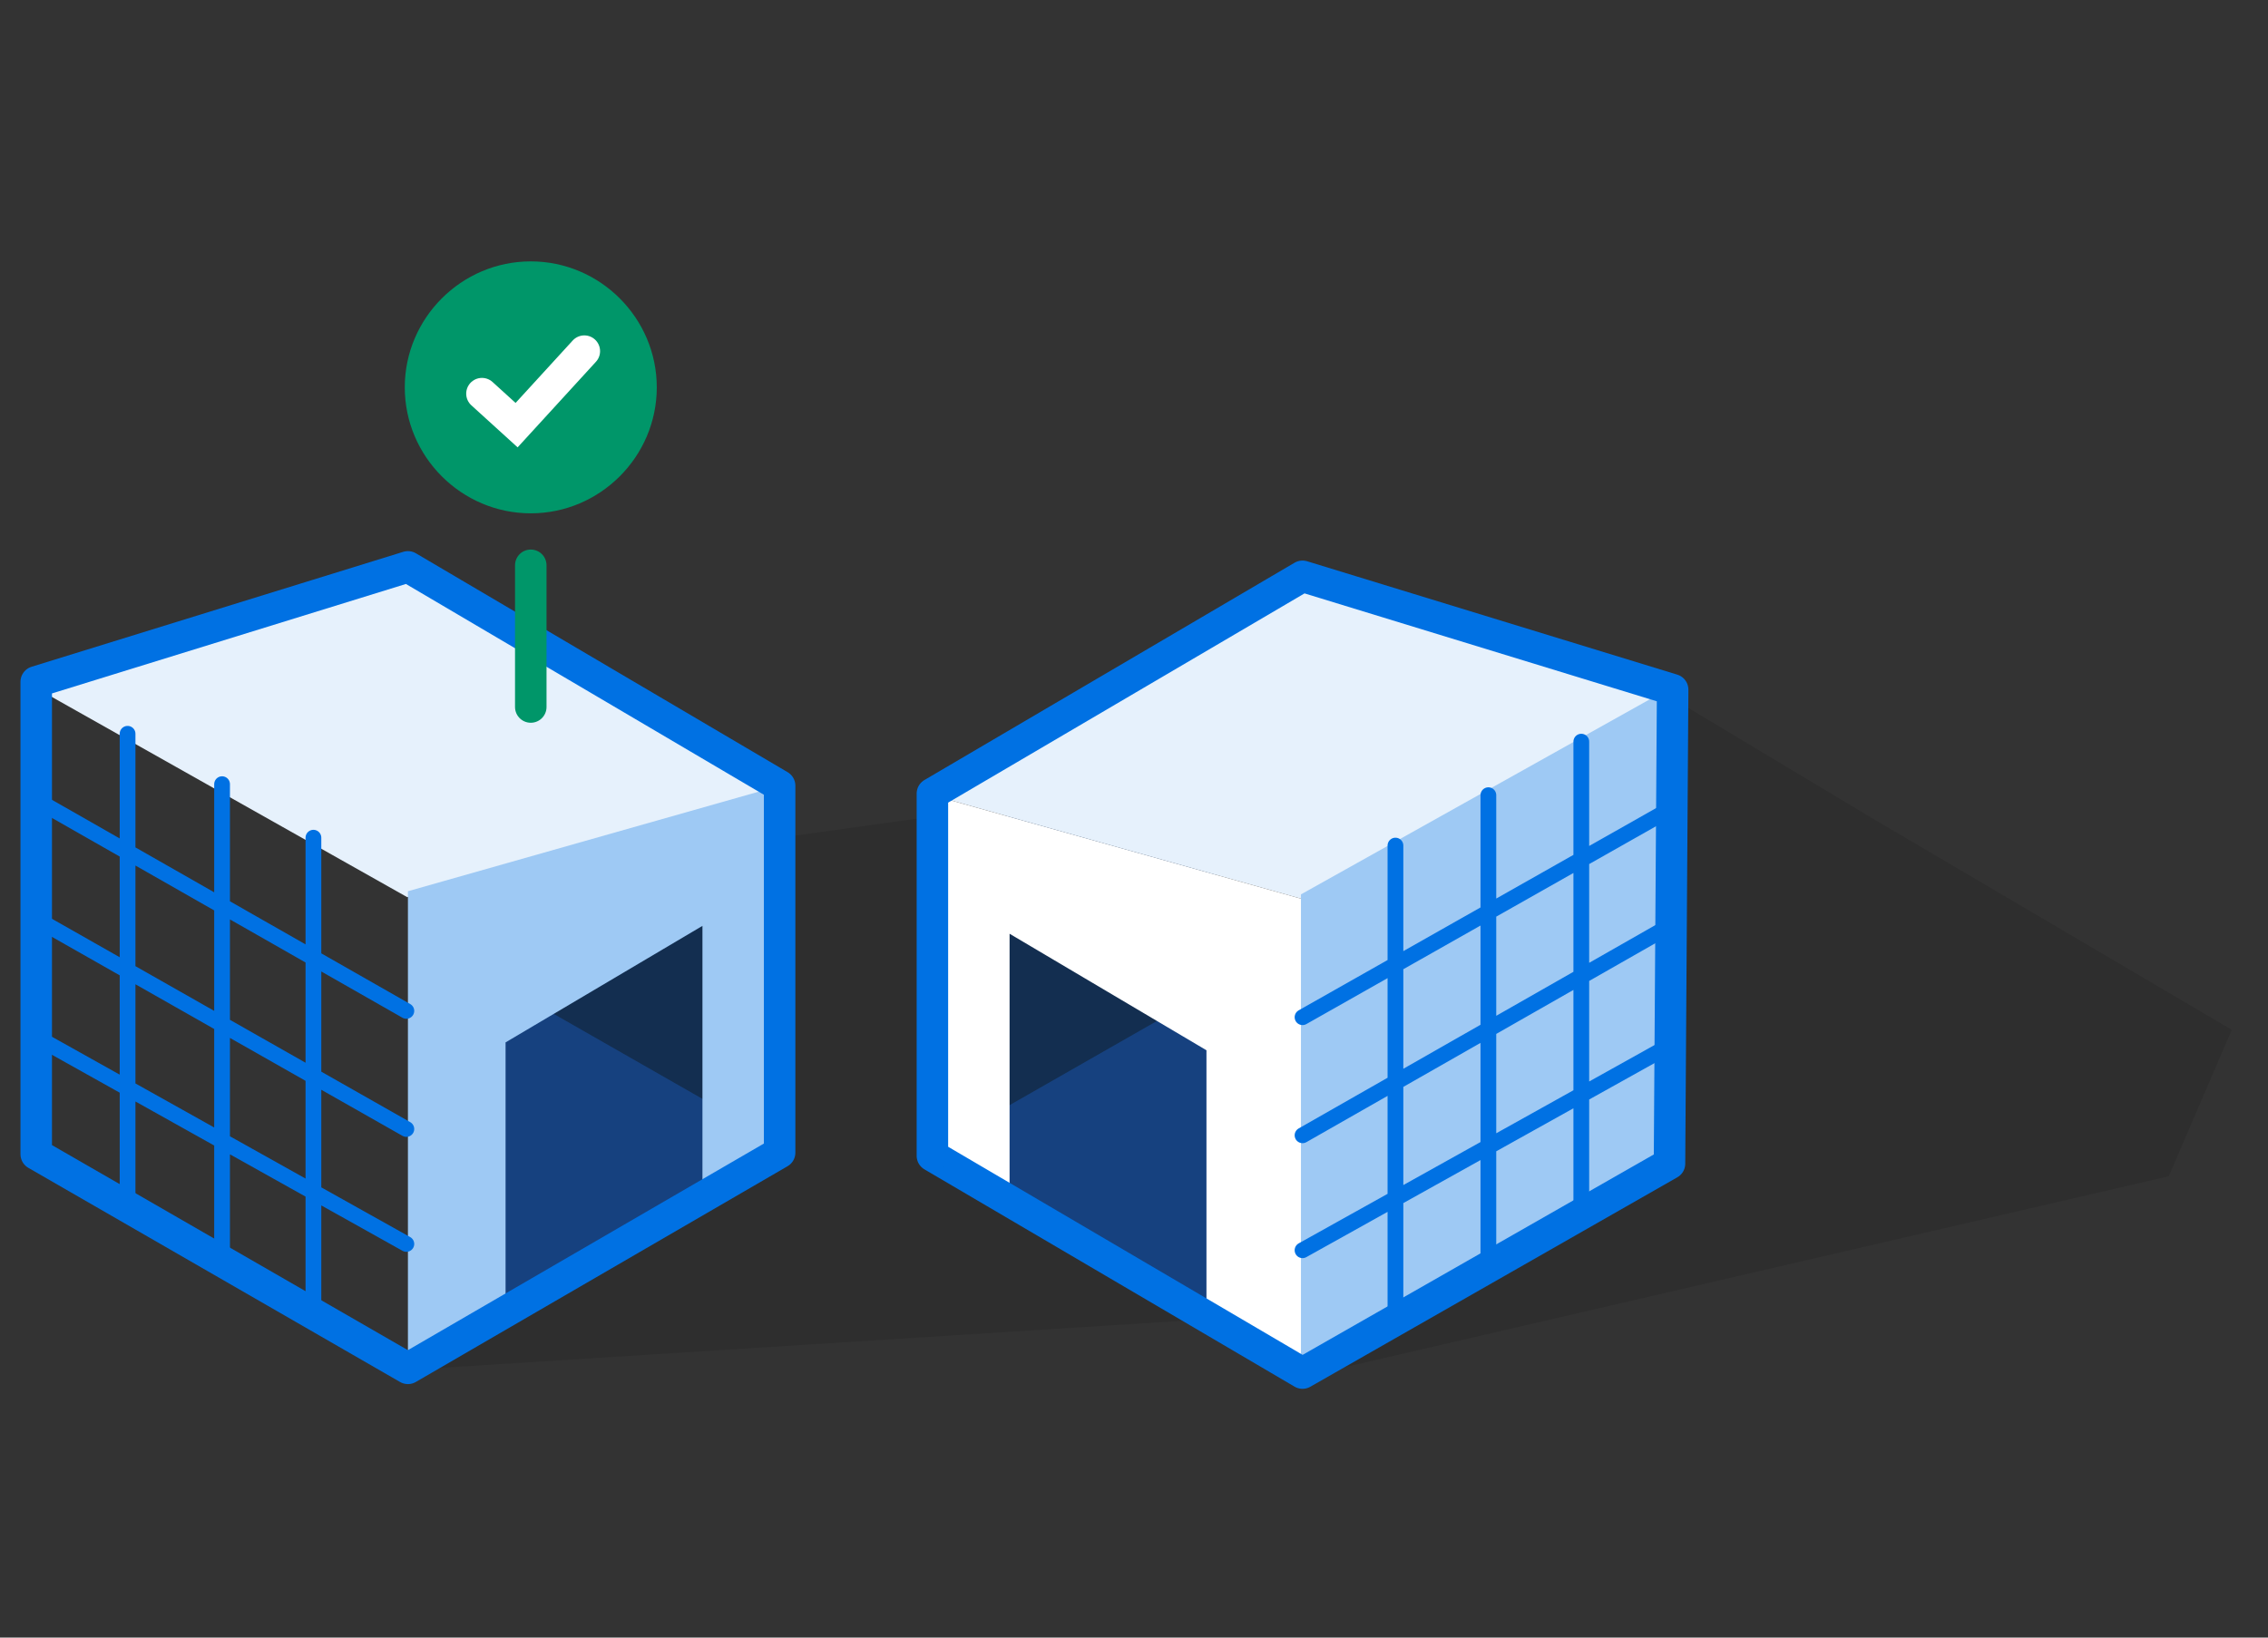
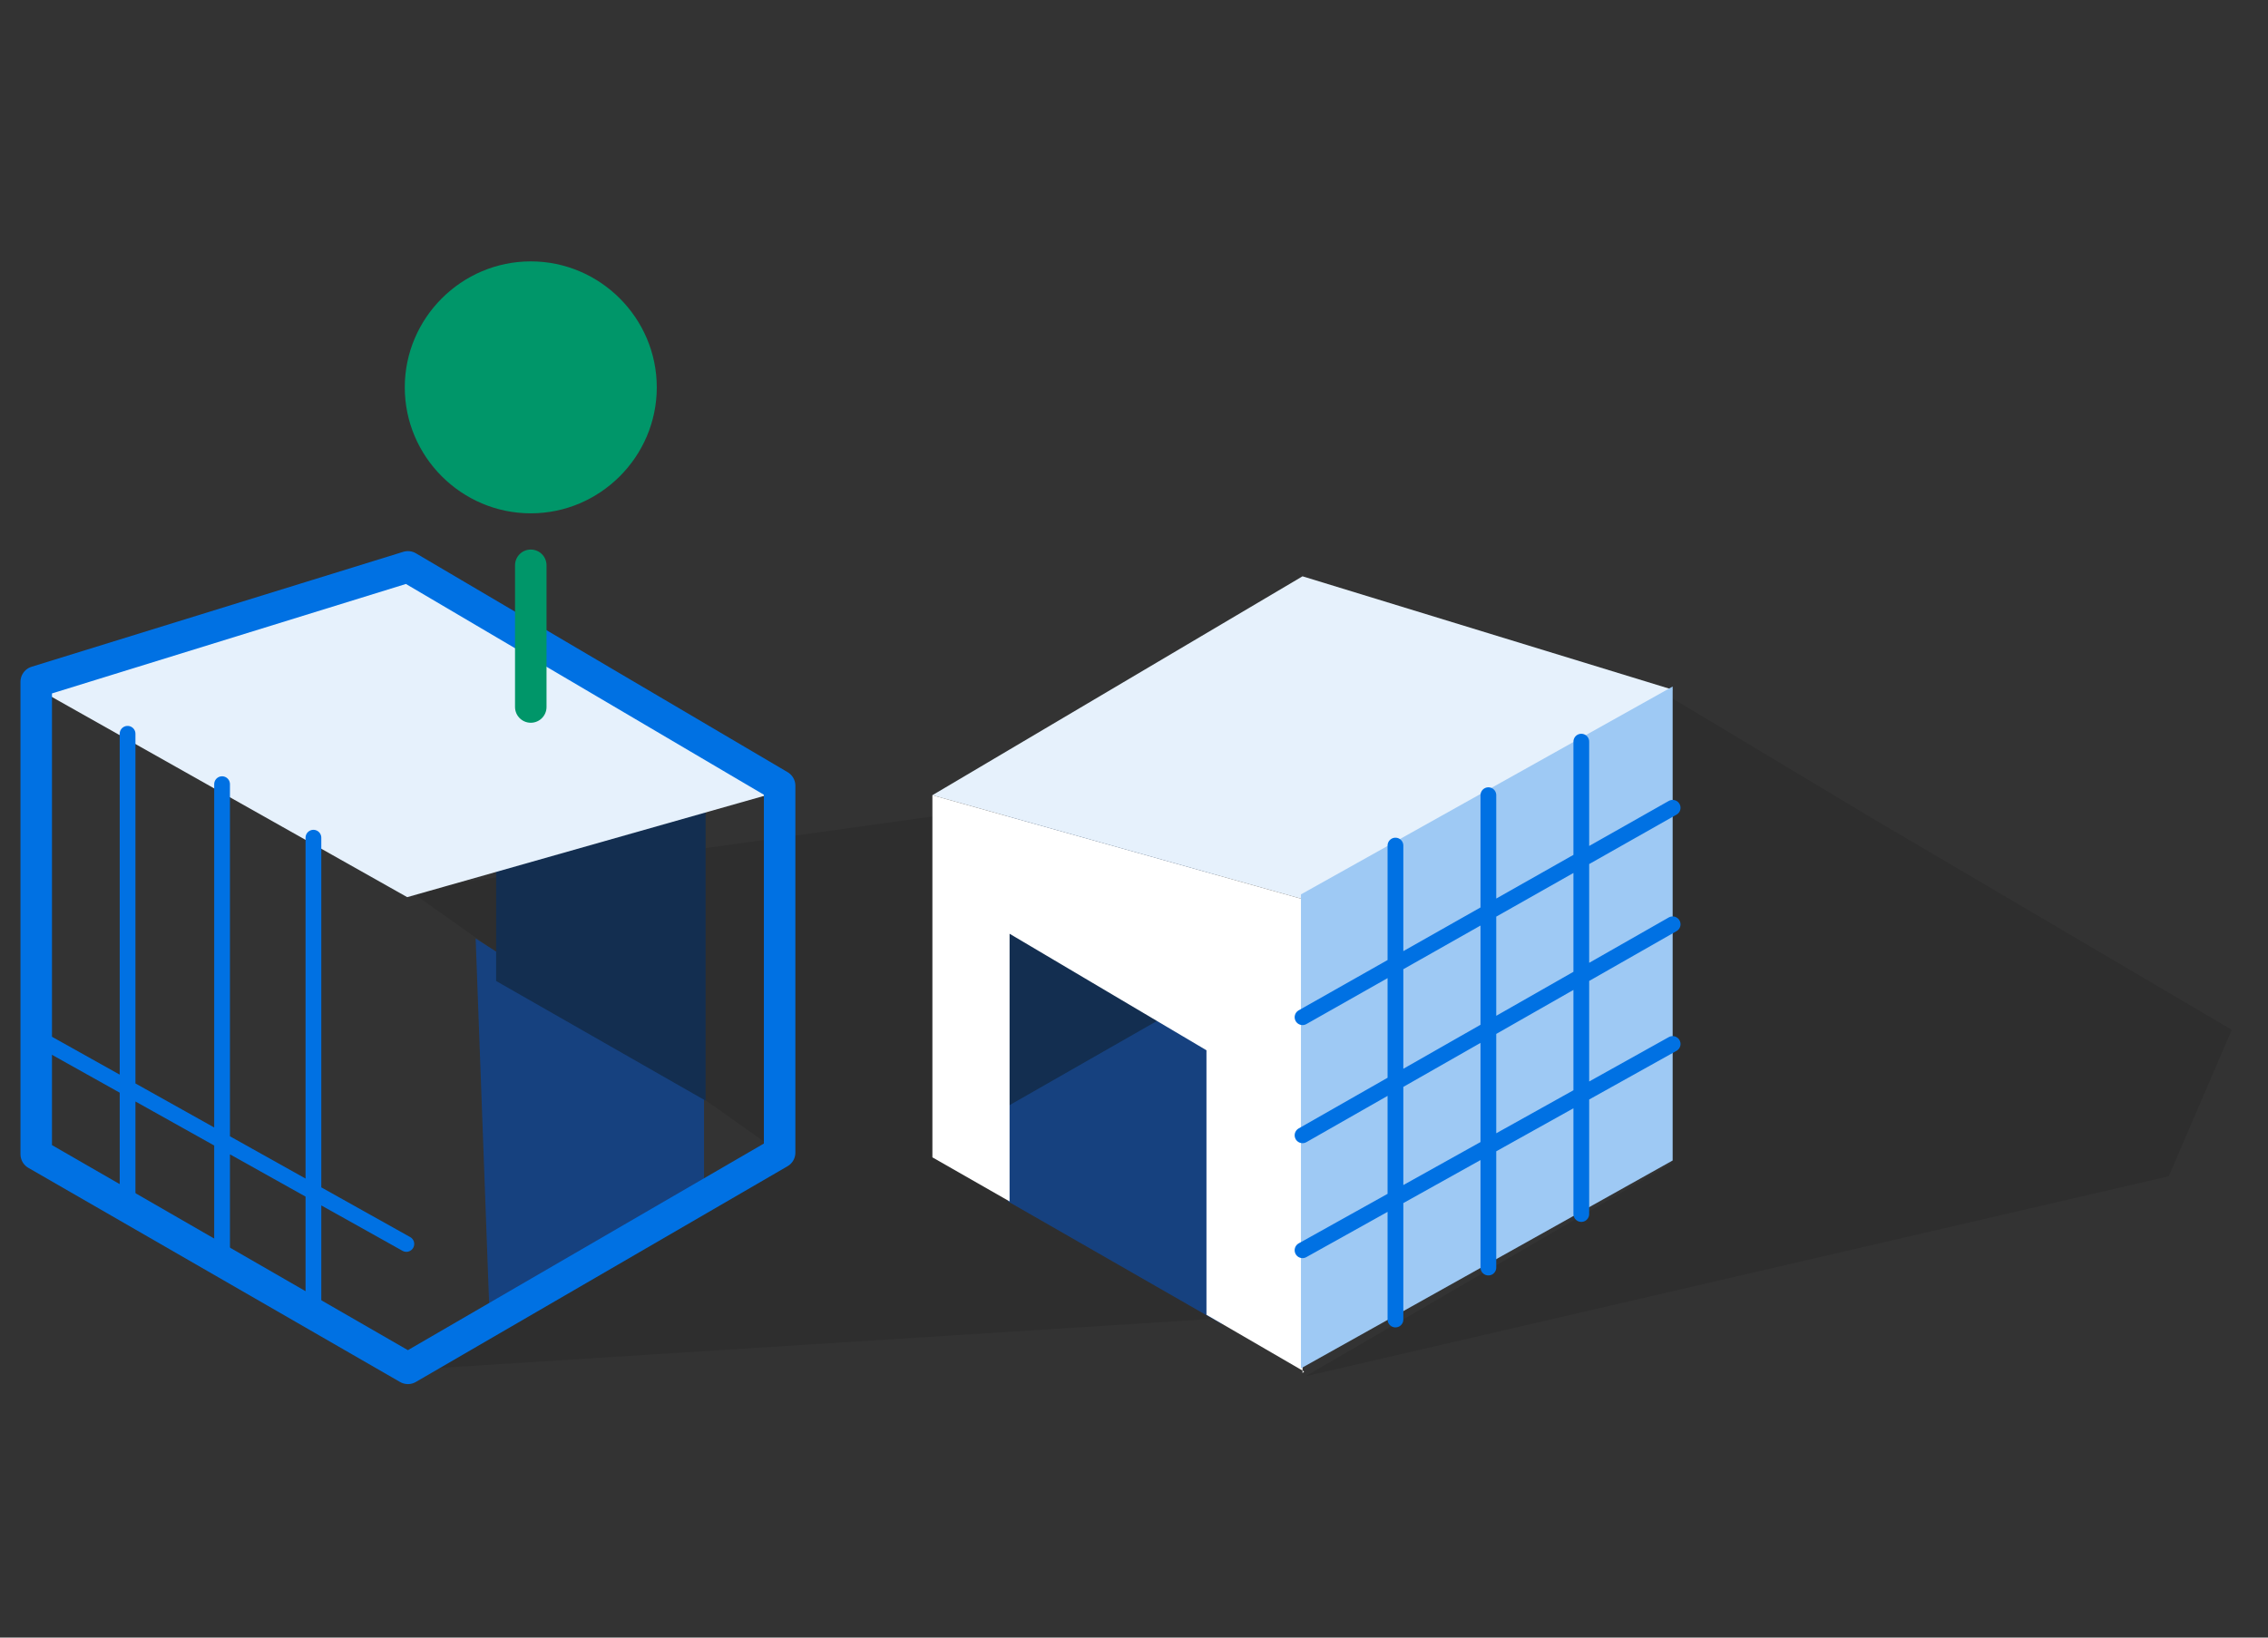
<svg xmlns="http://www.w3.org/2000/svg" id="b" data-name="Layer 2" width="144" height="104" viewBox="0 0 144 104">
  <rect x="0" y="0" width="144" height="104" fill="#333333" stroke="none" />
  <defs>
    <style>      .d, .e, .f, .g, .h {        fill: none;      }      .d, .f {        stroke: #0071e3;        stroke-linejoin: round;      }      .d, .f, .g, .h {        stroke-linecap: round;      }      .e, .i, .j, .k, .l, .m, .n, .o {        stroke-width: 0px;      }      .p {        stroke: #e6f1fc;        stroke-width: .7px;      }      .p, .g, .h {        stroke-miterlimit: 10;      }      .p, .i, .j, .k, .l, .m, .n {        fill-rule: evenodd;      }      .p, .k {        fill: #e6f1fc;      }      .f, .g, .h {        stroke-width: 2px;      }      .g {        stroke: #fff;      }      .h {        stroke: #009669;      }      .i {        fill: #132e50;      }      .j {        fill: #16417f;      }      .l {        fill: #fff;      }      .m {        fill: #9ec9f4;      }      .n {        isolation: isolate;        opacity: .1;      }      .o {        fill: #009669;      }    </style>
  </defs>
  <g id="c" data-name="Layer 1">
    <g>
      <g>
        <path class="n" d="m25.9,87l52-3.3,16.1-13.9-13.6-7.9-19.4-10.3-35.1,4.9,23.6,16.7-23.6,13.8h-.1Z" />
        <path class="j" d="m30.2,59.6l.9,24.4,13.6-7.9v-7.2l-14.5-9.3Z" />
        <path class="i" d="m31.5,40.9v21.4l13.3,7.6v-21.4l-13.3-7.6Z" />
        <path class="p" d="m2.3,43.3l23.6,13.3,23.6-6.7-23.6-13.9-23.6,7.3Z" />
-         <path class="m" d="m25.9,86.9v-30.3l23.6-6.7v23.1l-4.9,2.8v-17l-12.5,7.4v16.9l-6.3,3.6h0Z" />
-         <path class="d" d="m14.1,80v-30.2m-6,26.9v-30.1m17.7,32.4l-23.6-13.2m17.7,17.6v-30.2m-17.7,5.1l23.6,13.4m0-7.5L2.3,50.8" />
+         <path class="d" d="m14.1,80v-30.2m-6,26.9v-30.1m17.7,32.4l-23.6-13.2m17.7,17.6v-30.2m-17.7,5.1m0-7.5L2.3,50.8" />
        <path class="j" d="m78.5,60l-.9,24.1-13.6-7.8v-7l14.5-9.3Z" />
        <path class="n" d="m82.9,87.4l54.8-12.7,4-9.3-22.6-13.3-13-7.8v29.6l-23.2,13.5Z" />
        <path class="i" d="m77.2,41.4v21.3l-13.3,7.6v-21.3l13.3-7.6Z" />
        <path class="k" d="m106.2,43.8l-23.5,13.3-23.5-6.6,23.5-13.9,23.5,7.2Z" />
        <path class="l" d="m82.7,87.2v-30.1l-23.5-6.6v23l4.9,2.8v-17l12.5,7.4v16.8l6.2,3.6Z" />
        <path class="m" d="m106.2,43.8v29.9l-5.9,3.3-5.9,3.3-5.9,3.3-5.9,3.3v-30.1l5.9-3.3,5.9-3.3,5.9-3.3,5.9-3.3v.2Z" />
        <path class="d" d="m94.5,80.5v-30m5.9,26.6v-30m-11.8,36.7v-30.1m17.6,5l-23.5,13.4m0-7.5l23.5-13.3m0,15l-23.5,13.1" />
-         <path class="f" d="m59.2,73.4v-23l23.5-13.8,23.5,7.2-.2,30.1-23.3,13.3-23.5-13.8Z" />
        <path class="f" d="m2.3,73.3v-30l23.6-7.3,23.6,13.9v23.3l-23.6,13.7-23.6-13.6Z" />
        <path class="o" d="m33.7,32.6c4.4,0,8-3.6,8-8s-3.6-8-8-8-8,3.6-8,8,3.6,8,8,8Z" />
        <path class="h" d="m33.7,35.9v9" />
-         <path class="g" d="m30.6,25l2.2,2,4.3-4.7" />
      </g>
      <rect class="e" width="144" height="104" />
    </g>
  </g>
</svg>